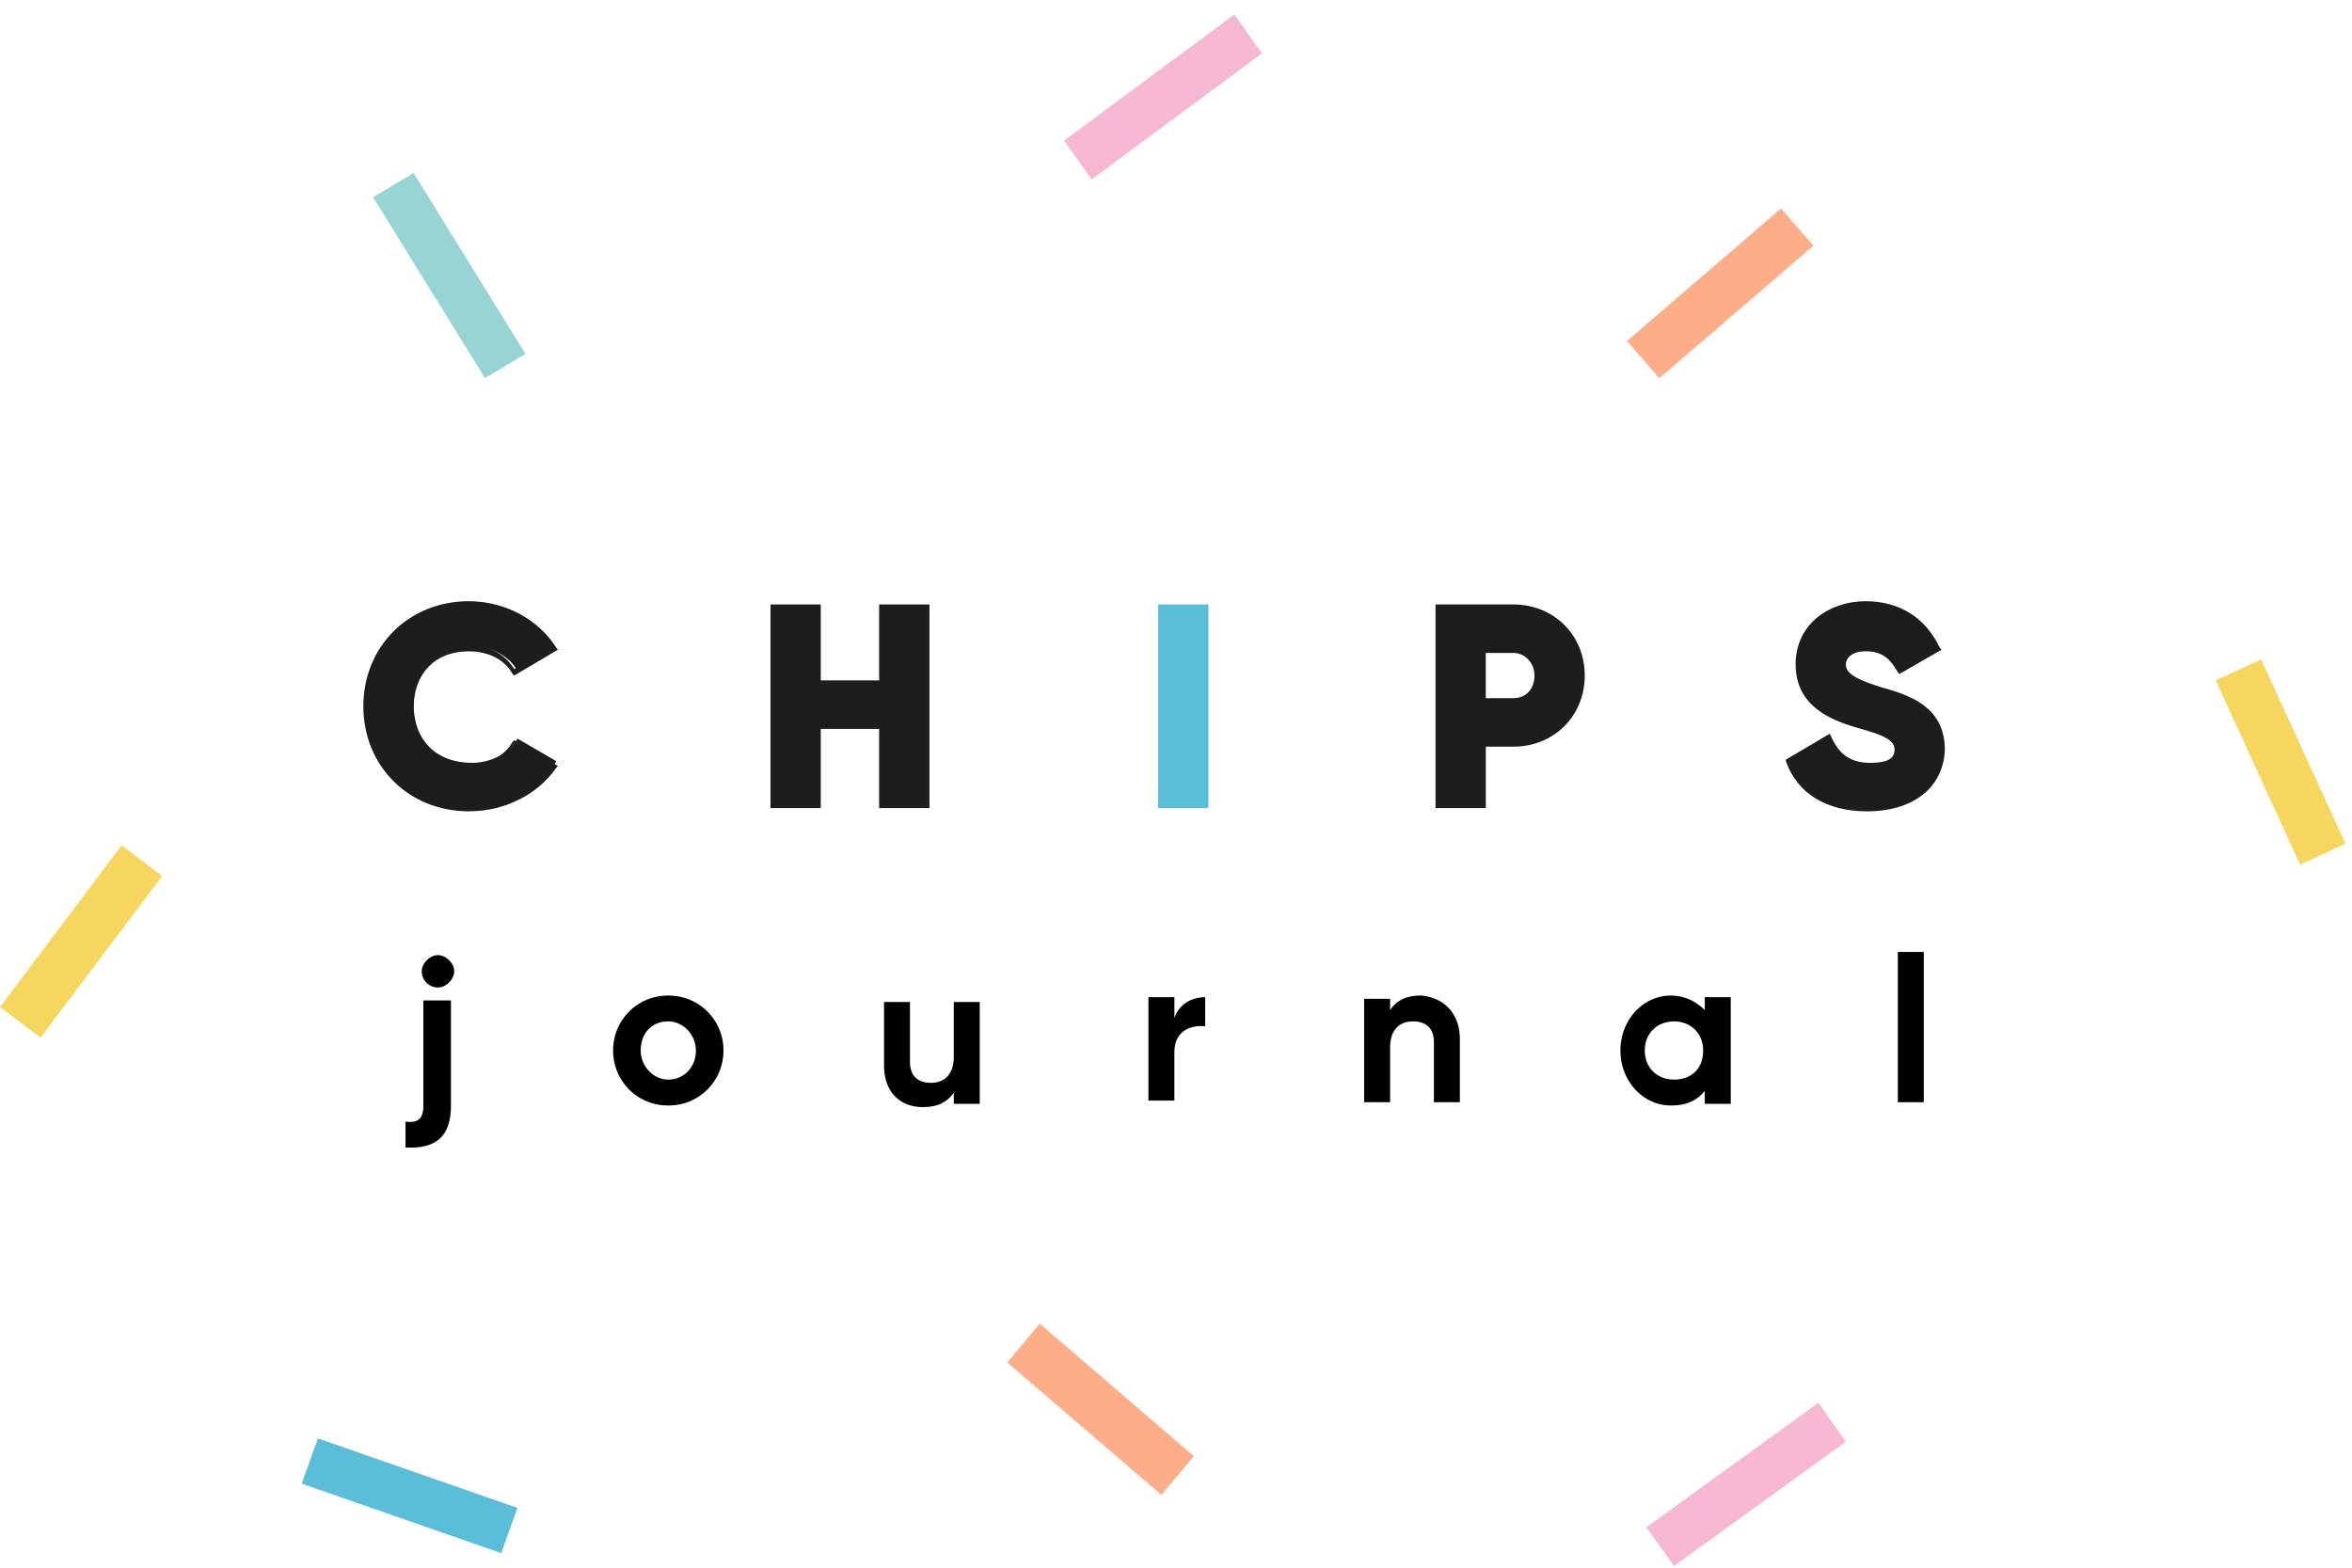
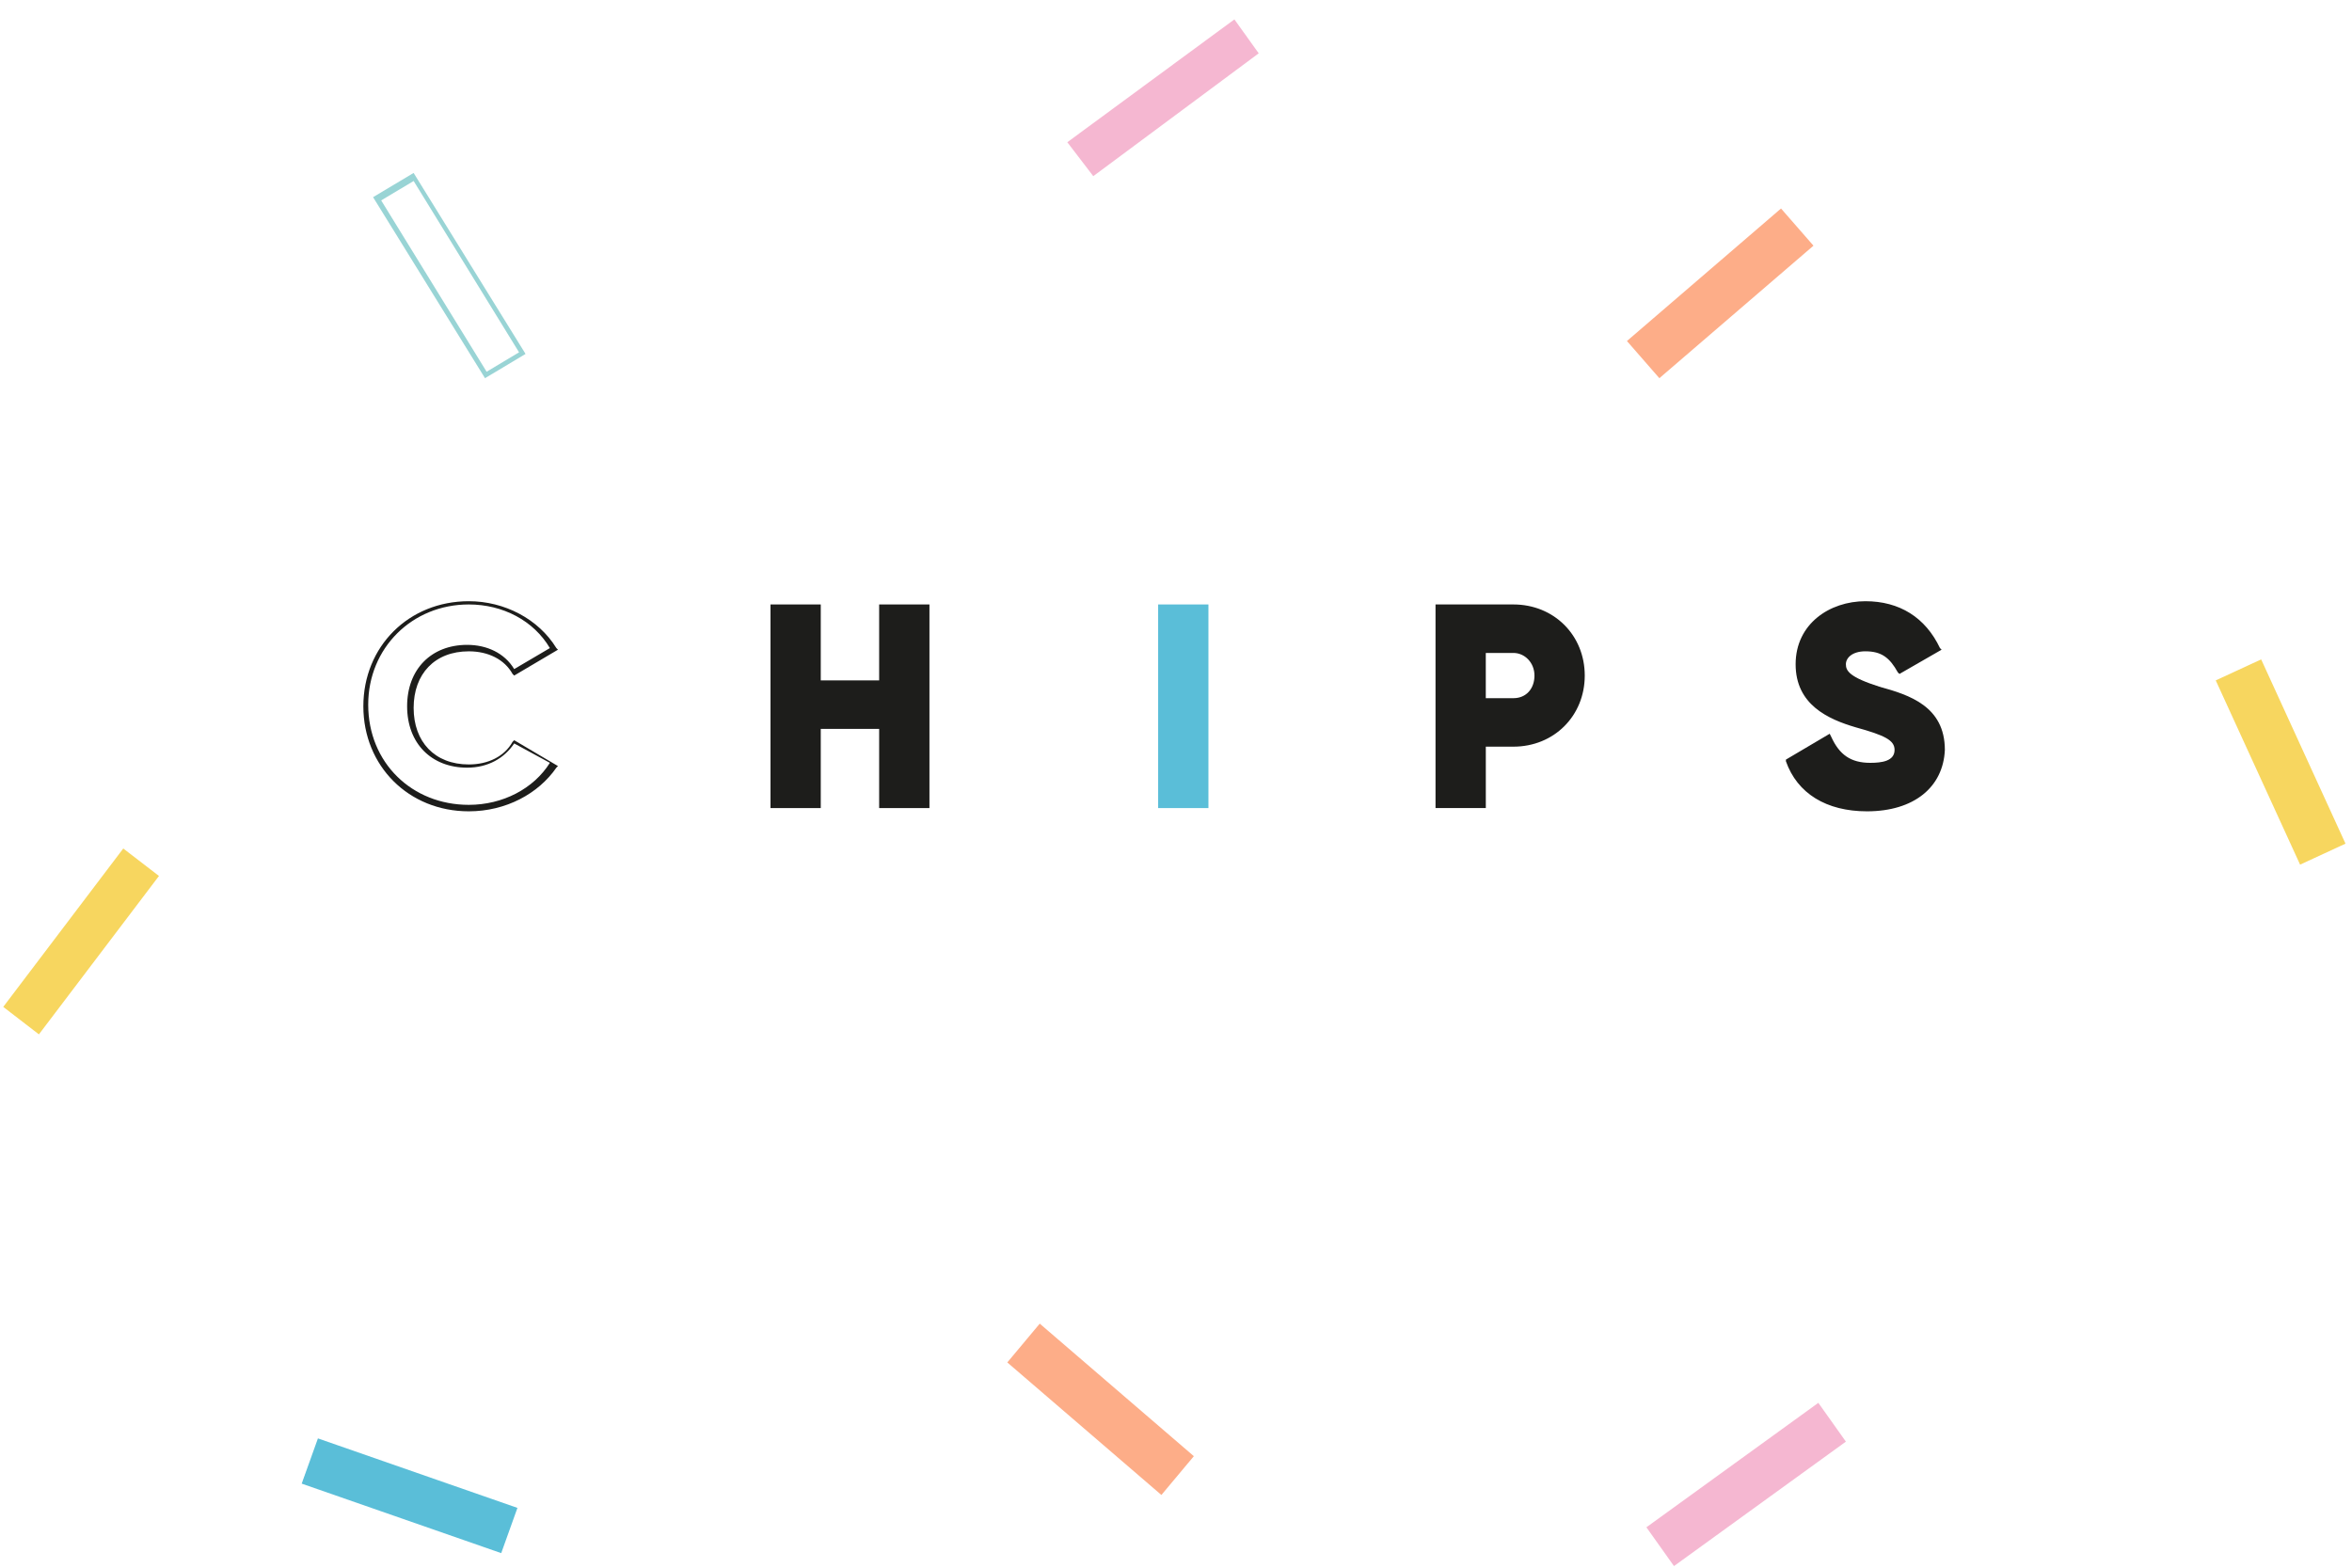
<svg xmlns="http://www.w3.org/2000/svg" width="105" height="70" viewBox="0 0 105 70">
  <g fill="none" fill-rule="nonzero">
-     <path fill="#1D1D1B" d="M16.366 31.536c0-2.598 1.955-4.618 4.634-4.618 1.593 0 3.041.793 3.838 2.02l-1.738 1.01c-.362-.649-1.159-1.082-2.028-1.082-1.593 0-2.606 1.082-2.606 2.598 0 1.588 1.013 2.598 2.606 2.598.87 0 1.666-.433 2.028-1.083l1.738 1.01c-.724 1.227-2.172 2.021-3.838 2.021-2.752.145-4.634-1.876-4.634-4.474" />
    <path fill="#1D1D1B" d="M20.928 26.99c-2.535 0-4.49 1.948-4.49 4.474 0 2.598 1.955 4.474 4.49 4.474 1.52 0 2.896-.722 3.62-1.876l-1.593-.866c-.434.65-1.158 1.082-2.1 1.082-1.593 0-2.68-1.082-2.68-2.742s1.087-2.742 2.68-2.742c.87 0 1.666.36 2.1 1.082l1.593-.938c-.724-1.227-2.1-1.948-3.62-1.948m0 9.237c-2.68 0-4.707-2.02-4.707-4.69 0-2.671 2.027-4.692 4.707-4.692 1.593 0 3.113.794 3.91 2.093l.072.072-1.955 1.155-.072-.072c-.362-.65-1.086-1.01-1.955-1.01-1.521 0-2.462 1.01-2.462 2.525 0 1.516.94 2.526 2.462 2.526.869 0 1.593-.36 1.955-1.01l.072-.072 1.955 1.154-.072.072c-.797 1.155-2.245 1.949-3.91 1.949M41.42 27.062v8.876h-2.027v-3.536H36.57v3.536h-2.028v-8.876h2.028v3.392h2.824v-3.392z" />
    <path fill="#1D1D1B" d="M39.466 35.866h1.81v-8.66h-1.81v3.392h-2.97v-3.392h-1.81v8.66h1.81V32.33h2.97v3.536zm2.027.216h-2.245v-3.536h-2.607v3.536h-2.244V26.99h2.244v3.391h2.607V26.99h2.245v9.092z" />
    <path fill="#F5B7D1" d="M51.776 35.938h2.027v-8.876h-2.027z" />
    <path fill="#5ABED8" d="M51.92 35.866h1.811v-8.66h-1.81v8.66zm-.217.216h2.245V26.99h-2.245v9.092z" />
    <path fill="#1D1D1B" d="M68.648 30.165c0-.65-.434-1.155-1.086-1.155H66.26v2.31h1.303c.58-.073 1.086-.578 1.086-1.155m2.028 0c0 1.66-1.376 3.03-3.114 3.03H66.26v2.815H64.23v-8.948h3.331a3.085 3.085 0 0 1 3.114 3.103" />
    <path fill="#1D1D1B" d="M66.331 31.175h1.231c.58 0 .941-.433.941-1.01s-.434-1.01-.94-1.01H66.33v2.02zm1.231.217h-1.448v-2.526h1.448c.652 0 1.159.505 1.159 1.227 0 .721-.507 1.299-1.159 1.299zm-3.259 4.474h1.81v-2.814h1.45c1.665 0 2.968-1.3 2.968-2.96 0-1.659-1.303-2.958-2.969-2.958h-3.259v8.732zm2.028.216h-2.245V26.99h3.476c1.81 0 3.186 1.37 3.186 3.175 0 1.804-1.376 3.175-3.186 3.175h-1.231v2.742zM79.8 33.918l1.738-1.01c.29.72.869 1.226 1.883 1.226.941 0 1.23-.36 1.23-.722 0-.577-.506-.793-1.81-1.154-1.303-.361-2.607-1.01-2.607-2.67 0-1.732 1.449-2.67 2.97-2.67 1.448 0 2.606.721 3.258 2.02l-1.738 1.01c-.29-.649-.724-1.01-1.52-1.01-.652 0-.942.289-.942.65 0 .433.217.65 1.593 1.082 1.376.433 2.824.866 2.824 2.742 0 1.732-1.376 2.743-3.258 2.743-1.883 0-3.114-.939-3.621-2.237" />
    <path fill="#1D1D1B" d="M79.945 33.99c.507 1.299 1.738 2.02 3.403 2.02 1.955 0 3.186-1.01 3.186-2.598 0-1.804-1.448-2.237-2.751-2.67-1.449-.433-1.666-.721-1.666-1.227 0-.36.362-.793 1.086-.793.725 0 1.231.288 1.594 1.01l1.52-.866c-.651-1.227-1.738-1.876-3.114-1.876-1.448 0-2.896.866-2.896 2.598 0 1.66 1.303 2.237 2.534 2.598 1.304.36 1.883.577 1.883 1.226 0 .289-.145.794-1.303.794-.87 0-1.521-.36-1.883-1.154l-1.593.938zm3.403 2.237c-1.81 0-3.114-.794-3.62-2.237v-.072l1.955-1.155.072.144c.362.794.87 1.155 1.738 1.155.507 0 1.086-.072 1.086-.577 0-.433-.434-.65-1.738-1.01-1.23-.362-2.679-1.011-2.679-2.815s1.52-2.815 3.114-2.815c1.52 0 2.68.722 3.33 2.093l.073.072-1.882 1.083-.073-.072c-.362-.65-.724-.939-1.448-.939-.58 0-.87.29-.87.578s.146.577 1.522 1.01c1.303.36 2.896.866 2.896 2.815-.072 1.66-1.376 2.742-3.476 2.742z" />
    <path fill="#F7D65F" d="M7.097 39.113l-5.36 7.073-1.592-1.227 5.358-7.072z" />
-     <path fill="#F7D65F" d="M.29 44.959l1.448 1.082 5.214-6.928-1.449-1.082L.29 44.959zm1.52 1.37L0 44.96l5.431-7.217 1.81 1.371-5.43 7.217z" />
    <path fill="#FDAD88" d="M51.848 66.608l-6.734-5.773 1.303-1.515 6.735 5.773z" />
    <path fill="#FDAD88" d="M46.417 59.464l-1.158 1.371 6.59 5.629 1.158-1.371-6.59-5.63zm-1.448 1.371l1.448-1.732 6.88 5.918-1.449 1.732-6.879-5.918zM72.776 15.227l6.734-5.773 1.304 1.515-6.662 5.773z" />
    <path fill="#FDAD88" d="M80.669 10.97L79.51 9.597l-6.517 5.629 1.159 1.37 6.517-5.628zM79.51 9.31l1.449 1.66-6.88 5.917-1.448-1.66 6.88-5.918z" />
    <path fill="#F7D65F" d="M100.872 29.588l3.694 8.082-1.81.794-3.694-8.01z" />
    <path fill="#F7D65F" d="M102.755 38.32l1.666-.722-3.549-7.866-1.665.722 3.548 7.866zm1.955-.65l-2.027.938-3.766-8.227 2.028-.938 3.765 8.227z" />
    <path fill="#5ABED8" d="M13.541 66.103l.652-1.732 8.762 3.031-.652 1.804z" />
    <path fill="#5ABED8" d="M22.231 69.062l.58-1.588-8.545-2.959-.58 1.588 8.545 2.959zm.869-1.732l-.724 2.02-8.907-3.103.724-2.02L23.1 67.33z" />
    <path fill="#F5B7D1" d="M55.107.866l1.086 1.515-7.386 5.485-1.159-1.515z" />
-     <path fill="#F5B7D1" d="M47.793 6.35l1.014 1.372 7.241-5.34-1.014-1.372-7.24 5.34zm.941 1.66l-1.23-1.732L55.106.65l1.23 1.732-7.603 5.63z" />
-     <path fill="#99D4D5" d="M16.8 8.876l1.666-1.01 4.851 7.866-1.665 1.01z" />
    <path fill="#99D4D5" d="M21.724 16.598l1.448-.866-4.706-7.65-1.449.866 4.707 7.65zm1.738-.794l-1.81 1.083-4.997-8.083 1.81-1.082 4.997 8.082z" />
    <path fill="#F5B7D1" d="M81.103 62.784l1.087 1.587-7.459 5.413-1.086-1.588z" />
    <path fill="#F5B7D1" d="M73.79 68.268l1.013 1.371 7.314-5.268L81.103 63l-7.313 5.268zm.941 1.66L73.5 68.196l7.676-5.557 1.23 1.732-7.675 5.557z" />
-     <path fill="#000" d="M18.828 43.371c0-.36.362-.722.724-.722s.724.361.724.722-.362.722-.724.722a.724.724 0 0 1-.724-.722zm.144 1.3h1.159v4.69c0 1.371-.652 1.948-2.028 1.876v-1.155c.58.073.797-.144.797-.721v-4.69h.072zM31.066 46.907c0-.721-.58-1.299-1.232-1.299-.724 0-1.23.505-1.23 1.3 0 .72.579 1.298 1.23 1.298.652 0 1.232-.505 1.232-1.299m-3.694 0a2.438 2.438 0 0 1 2.462-2.453 2.438 2.438 0 0 1 2.463 2.453 2.438 2.438 0 0 1-2.463 2.454 2.438 2.438 0 0 1-2.462-2.454M43.738 44.67v4.619h-1.159v-.505c-.29.432-.724.649-1.376.649-1.013 0-1.737-.65-1.737-1.876v-2.815h1.158v2.67c0 .65.362.939.942.939.579 0 1.013-.361 1.013-1.155v-2.454h1.159v-.072zM53.803 44.526v1.299c-.651-.072-1.375.216-1.375 1.154v2.165h-1.159v-4.618h1.159v.938c.217-.65.796-.938 1.375-.938M65.172 46.402v2.814h-1.158v-2.67c0-.65-.362-.938-.942-.938-.579 0-1.013.361-1.013 1.155v2.453H60.9v-4.618h1.159v.505c.29-.433.724-.65 1.375-.65.942.073 1.738.722 1.738 1.95M76.034 46.907c0-.794-.579-1.299-1.303-1.299s-1.303.505-1.303 1.3c0 .793.579 1.298 1.303 1.298.797 0 1.303-.505 1.303-1.299zm1.232-2.237v4.619h-1.16v-.578c-.361.433-.796.65-1.52.65-1.23 0-2.245-1.083-2.245-2.454 0-1.37 1.014-2.453 2.245-2.453.652 0 1.159.288 1.52.65v-.578h1.16v.144zM84.724 49.216h1.159v-6.71h-1.159z" />
  </g>
</svg>